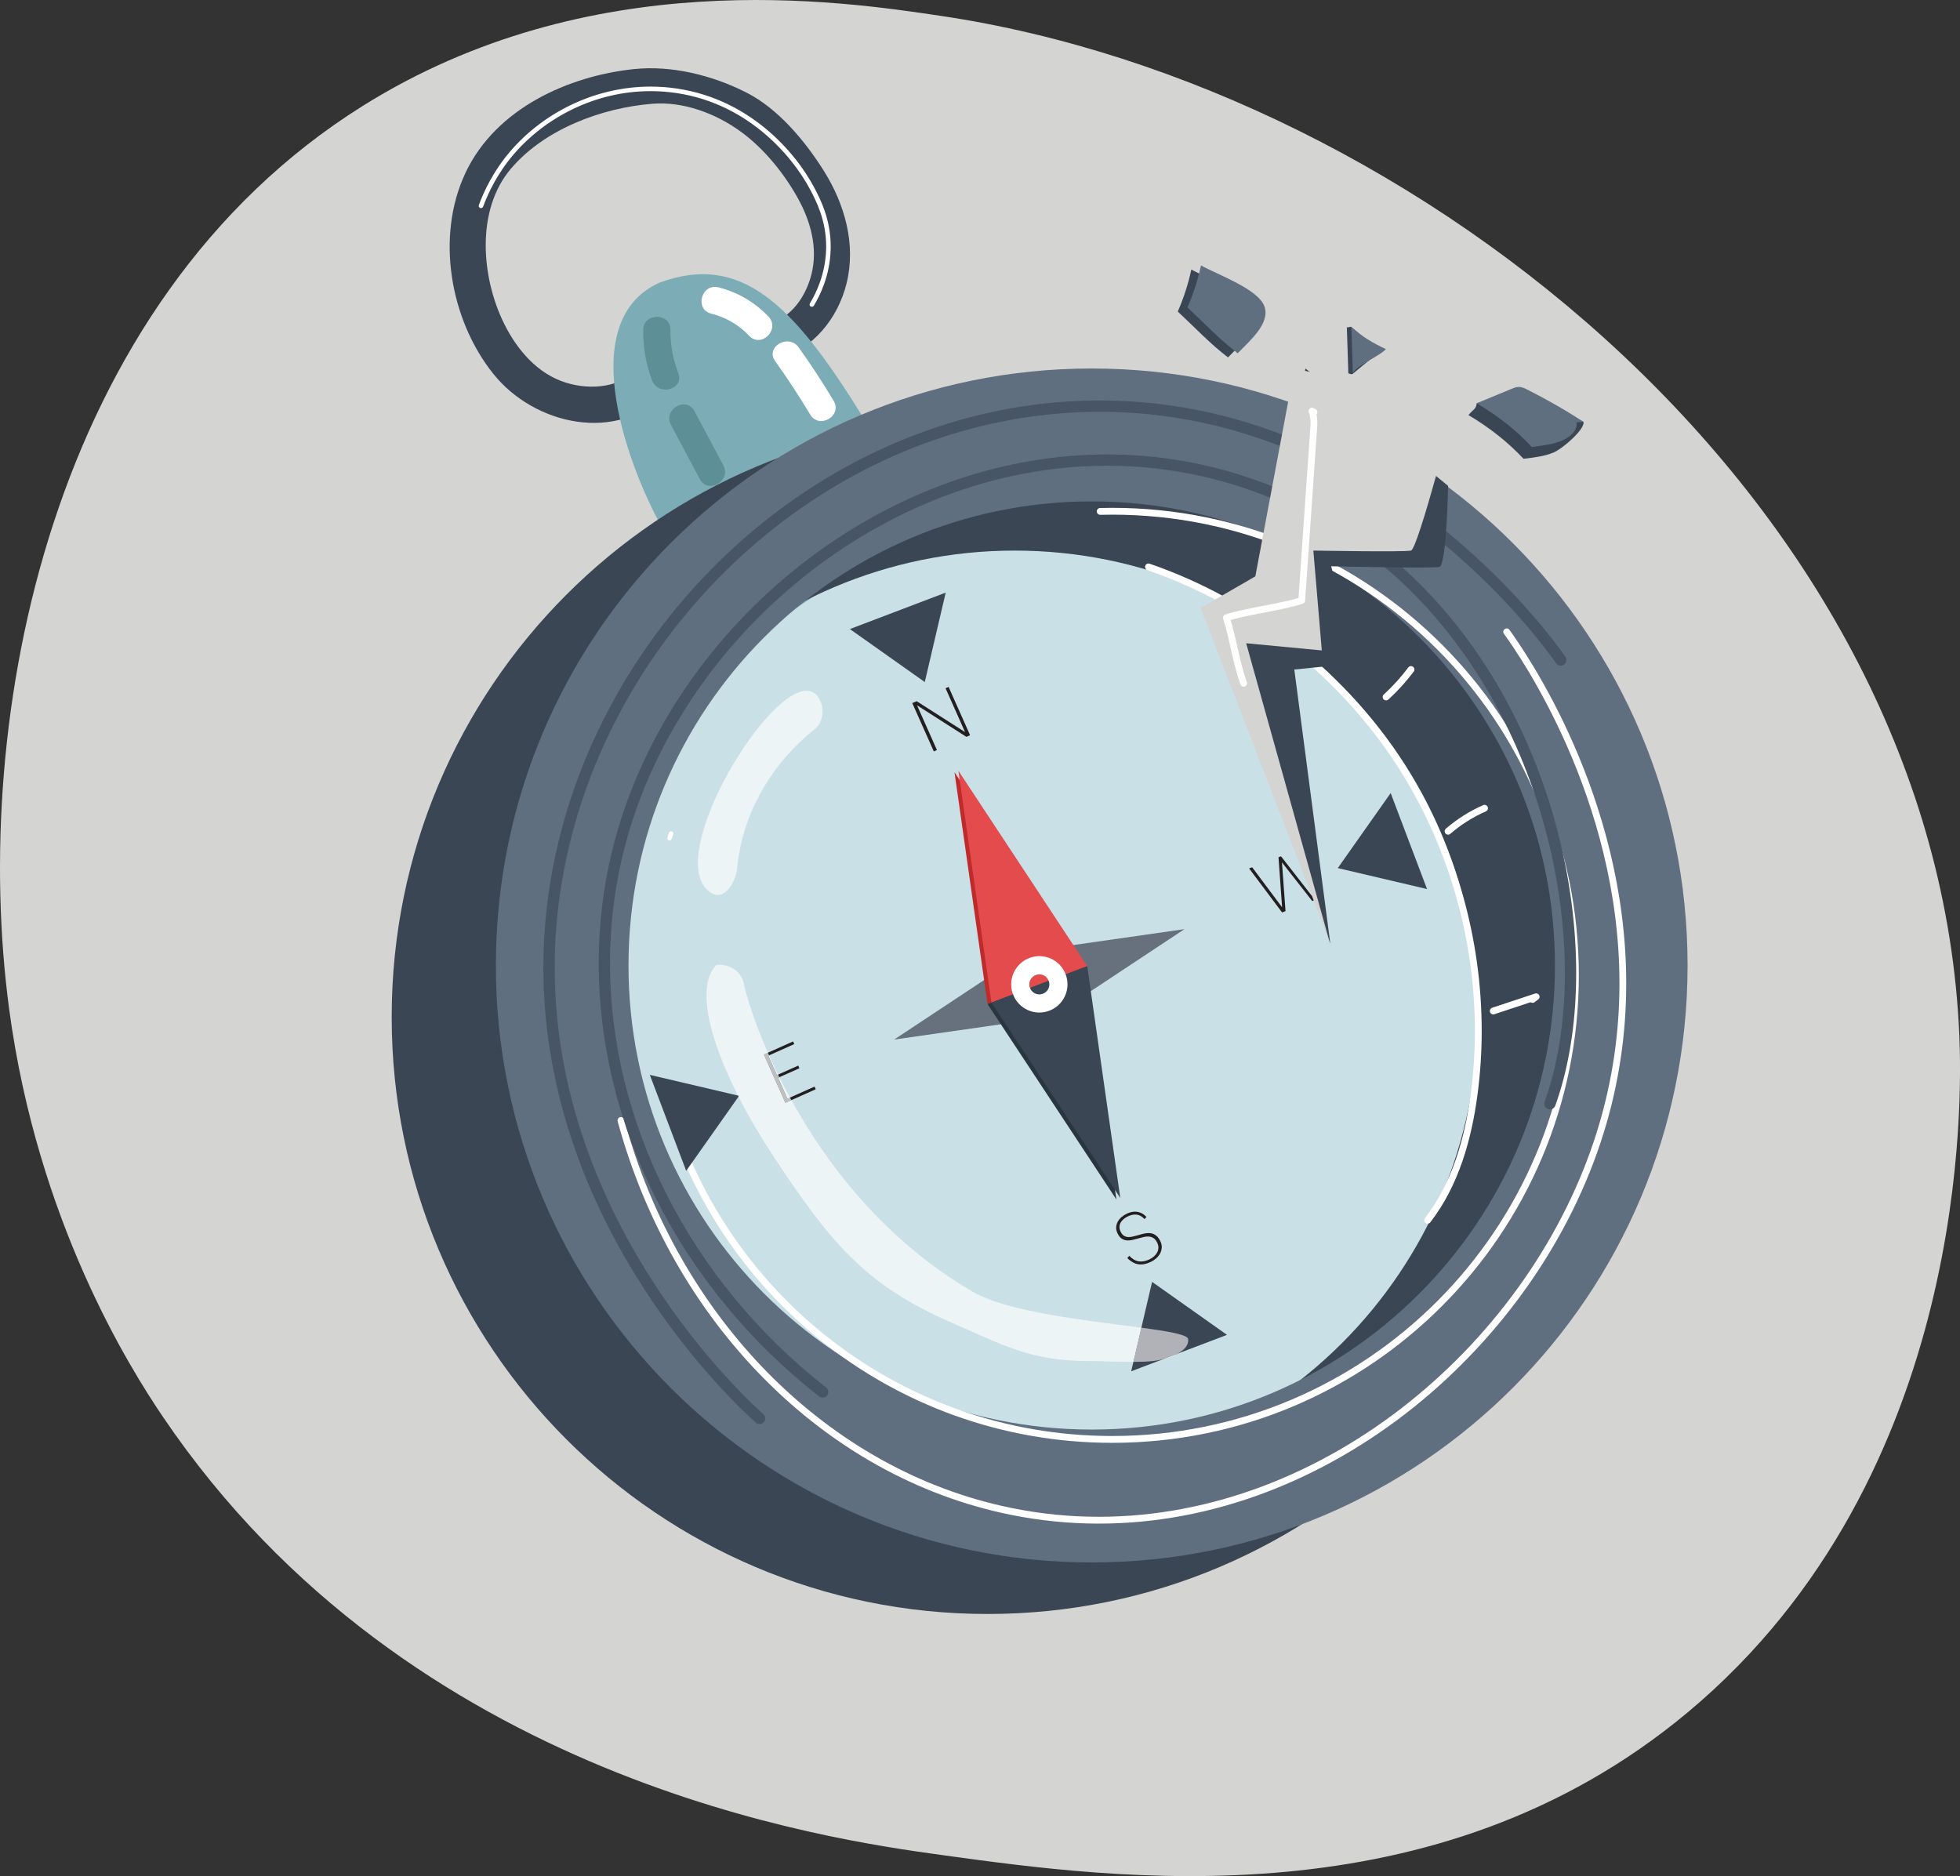
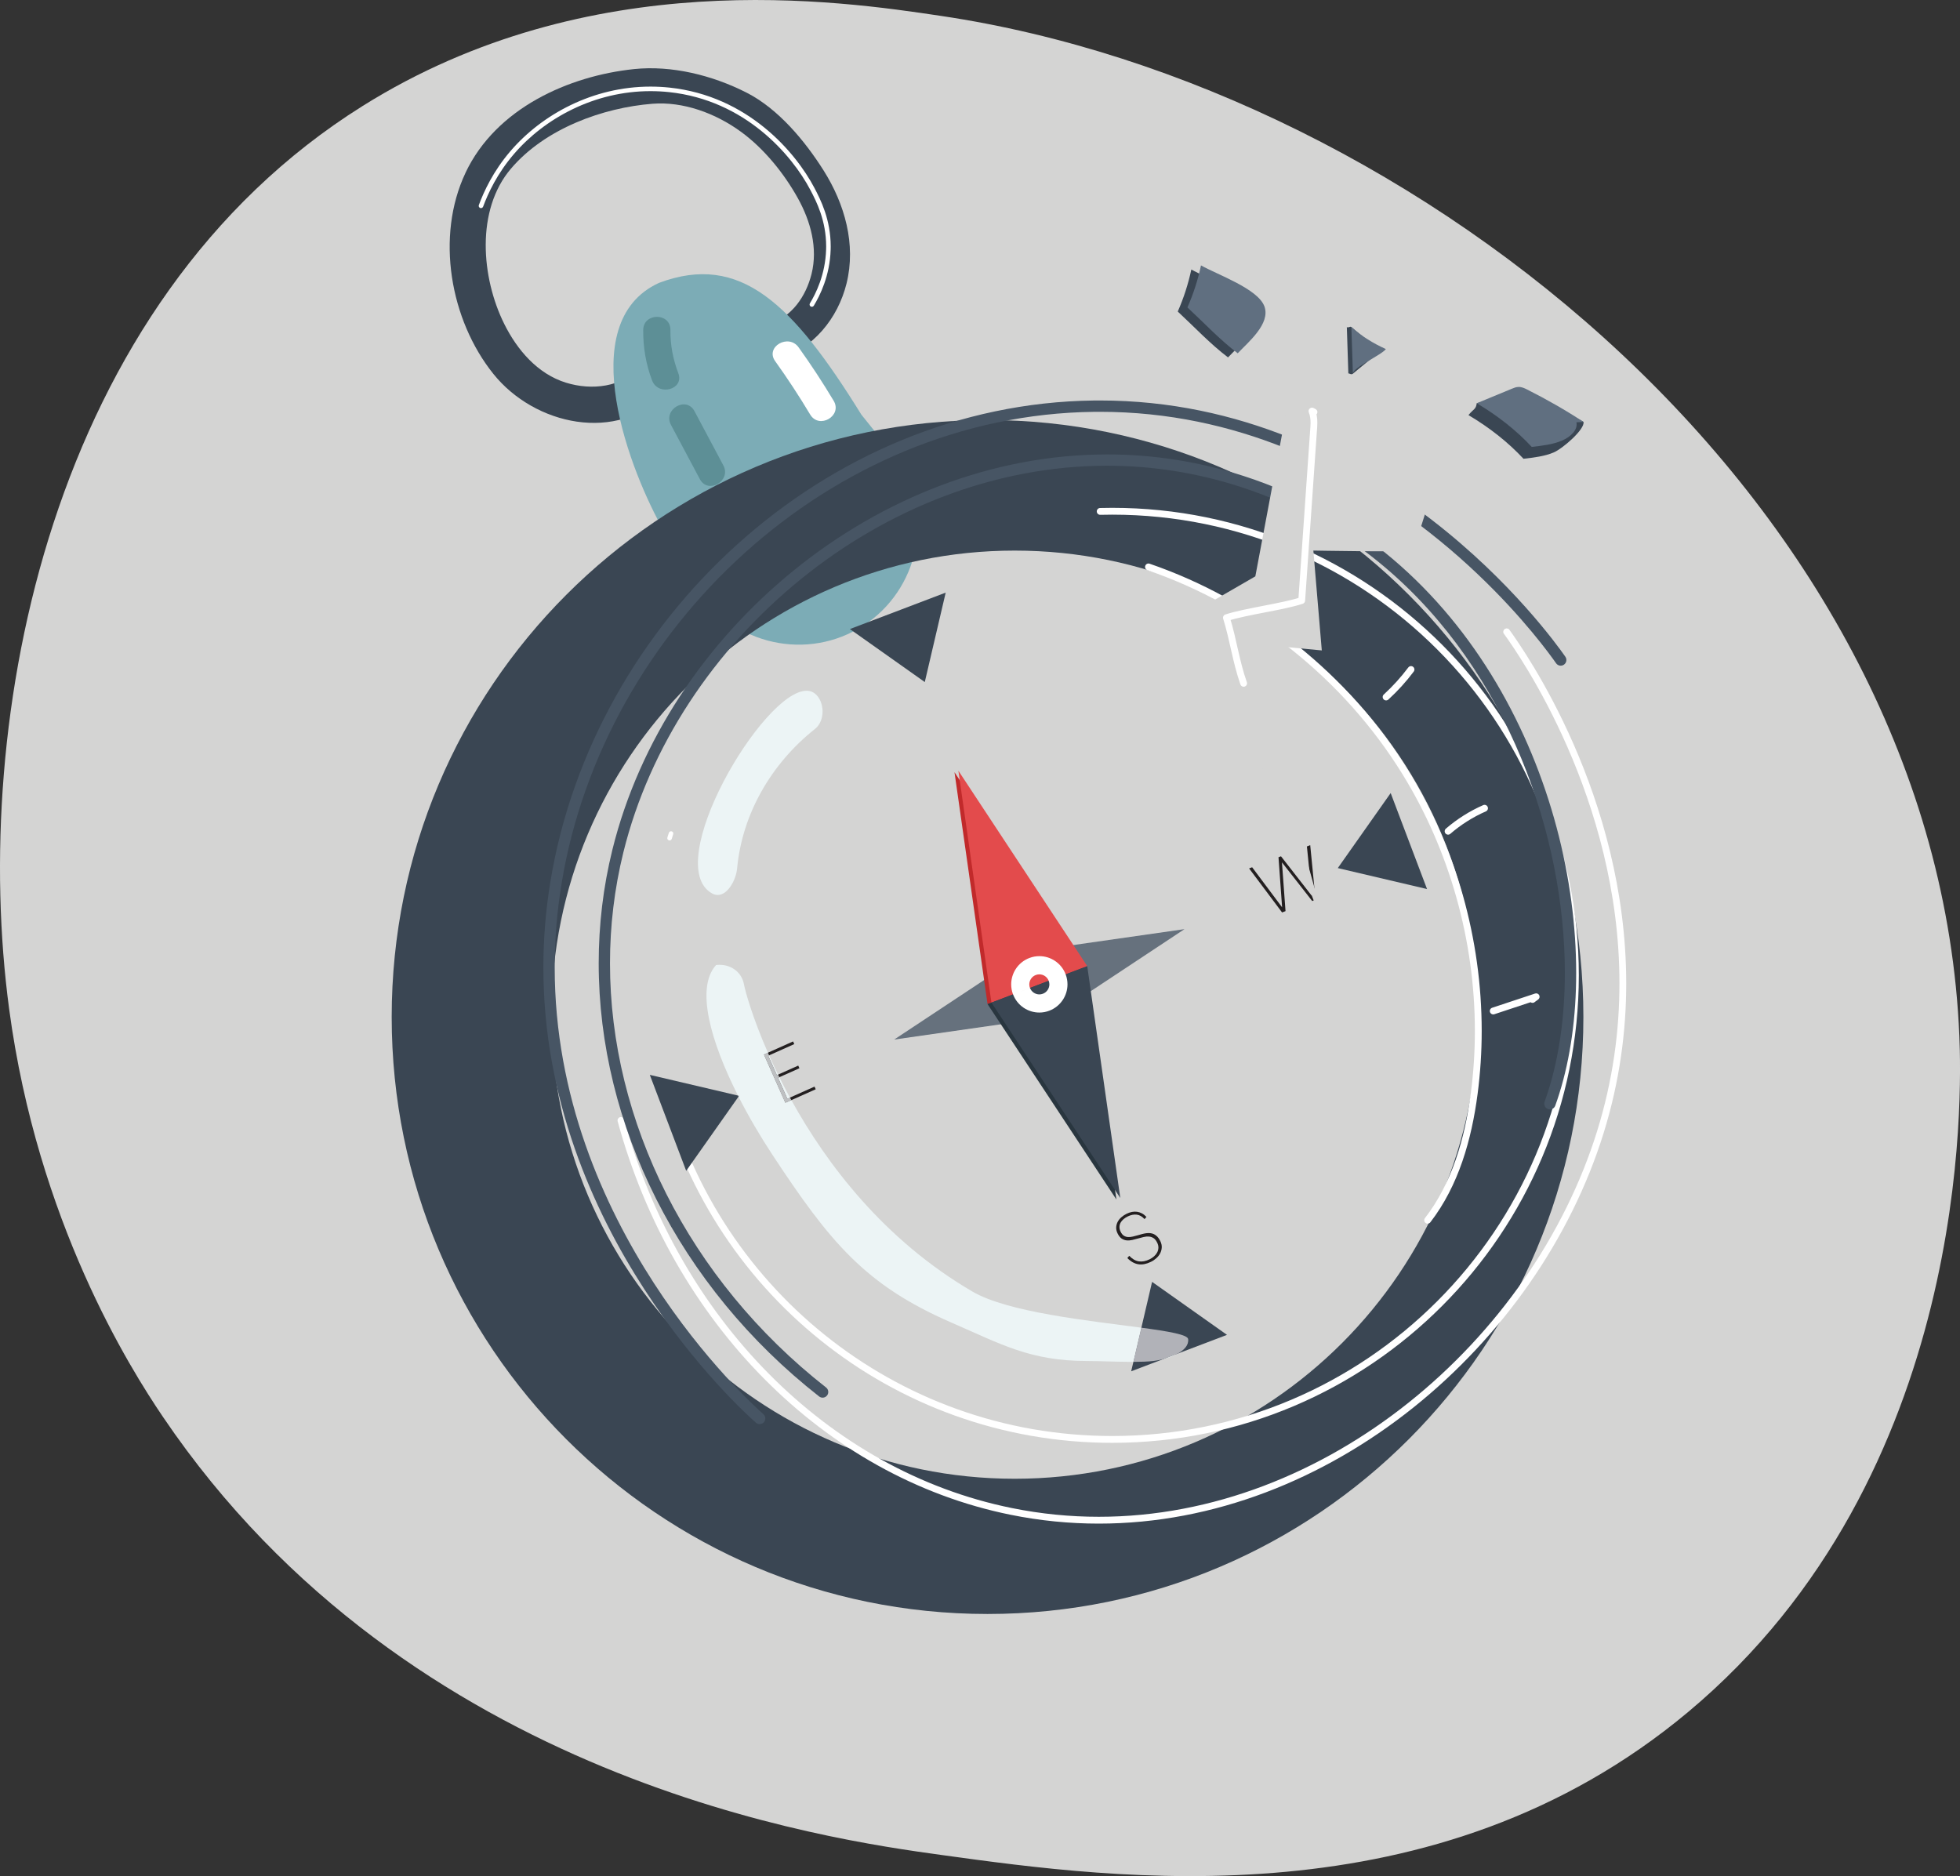
<svg xmlns="http://www.w3.org/2000/svg" viewBox="0 0 729.33 698.15">
  <rect x="0" y="0" width="729.33" height="698.15" fill="#333333" stroke="none" />
  <defs>
    <style>.e{fill:none;}.f{fill:#fff;}.g{fill:#ecf4f5;}.h{fill:#7cacb6;}.i{fill:#66717d;}.j{fill:#b1b2b8;}.k{fill:#c12a2b;}.l{fill:#bec0c2;}.m{fill:#c9e0e7;}.n{fill:#d4d4d3;}.o{fill:#e34b4c;}.p{fill:#231f20;}.q{fill:#29363f;}.r{fill:#475564;}.s{fill:#3a4653;}.t{fill:#5d8f96;}.u{fill:#606f80;}.v{clip-path:url(#d);}</style>
    <clipPath id="d">
      <rect class="e" width="729.33" height="698.15" />
    </clipPath>
  </defs>
  <g id="a" />
  <g id="b">
    <g id="c">
      <g class="v">
        <path class="n" d="M350.23,690.28c-41.3-5.71-197.72-27.31-289.57-162.98-12.45-18.38-46.65-72.76-57.25-151.77C-11.02,267.96,18.05,112.66,134.95,39.43,219.54-13.56,312.1,.24,350.23,5.93c178.33,26.59,370.61,182.49,378.86,379.59,.89,21.28,4.6,163.34-100.92,251.56-94.03,78.6-212.36,62.26-277.93,53.2" />
        <path class="s" d="M589.24,157.01c-6.62-4.34-16.73-3.96-24.1-7.67-.95-.48-2-.97-3.17-.94-.89,.02-11.7,1.34-12.47,1.65-.27,2.35-1.23,2.11-3.07,4.42,7.91,4.69,14.83,10.18,20.47,16.25,3.9-.45,7.9-.92,11.26-2.36,3.36-1.44,11.66-8.65,11.07-11.36" />
        <path class="u" d="M589.24,157.01c-6.62-4.34-13.65-8.37-21.03-12.08-.95-.48-2-.97-3.17-.94-.89,.02-1.7,.35-2.47,.67-4.36,1.8-8.71,3.6-13.07,5.4,7.91,4.69,14.83,10.18,20.47,16.25,3.9-.44,7.9-.92,11.26-2.35,3.36-1.44,5.95-4.09,5.37-6.8" />
        <path class="s" d="M173.21,64.31c11.38-24.1,38.49-36.07,62.72-38.6,13.91-1.45,29.11,2.24,41.98,8.82,11.73,6,21.63,17.93,28.56,28.91,7.85,12.44,12.15,27.48,8.53,42.07-3.23,12.99-12.35,24.21-25.33,28.16-8.33,2.53-11.89-10.51-3.59-13.04,8.52-2.59,13.83-10.35,15.91-18.71,2.39-9.63-.35-19.58-5.05-28.07-5.12-9.25-12.57-18.48-21.12-24.74-9.64-7.06-21.69-11.39-33.03-10.5-18.41,1.45-39.95,9.19-52.68,24.17-13.15,15.47-11,40.59-2.5,57.72,4.79,9.66,12.4,18.63,23,21.91,9.67,2.98,20.64,1.66,27.91-5.81,6.07-6.24,15.61,3.32,9.54,9.56-18.41,18.93-49.17,12.07-64.48-7.03-16.11-20.1-21.54-51.15-10.37-74.8" />
        <path class="h" d="M319.37,233.98h0c21.18-12.25,28.51-39.64,16.28-60.87l-15.11-18.78c-25.63-41.38-45.05-60.41-75.33-49.06-32.54,14.91-10.37,71.11,1.85,92.33l11.56,20.06c12.23,21.22,39.57,28.56,60.75,16.31" />
-         <path class="m" d="M395.27,540.43c95.2,0,172.37-77.32,172.37-172.7s-77.17-172.7-172.37-172.7-172.37,77.32-172.37,172.7,77.17,172.7,172.37,172.7" />
        <path class="s" d="M377.58,550.29c95.2,0,172.37-77.32,172.37-172.7s-77.17-172.7-172.37-172.7-172.37,77.32-172.37,172.7,77.17,172.7,172.37,172.7m-10.11-393.98c122.45,0,221.72,99.46,221.72,222.15s-99.27,222.15-221.72,222.15-221.72-99.46-221.72-222.15,99.27-222.15,221.72-222.15" />
-         <path class="u" d="M406.24,531.98c95.2,0,172.37-77.32,172.37-172.7s-77.17-172.7-172.37-172.7-172.37,77.32-172.37,172.7,77.17,172.7,172.37,172.7m0-394.85c122.45,0,221.72,99.46,221.72,222.15s-99.27,222.15-221.72,222.15-221.72-99.46-221.72-222.15,99.27-222.15,221.72-222.15" />
        <path class="f" d="M297.18,129.27c4.62,6.45,8.96,13.07,13.03,19.87,3.36,5.61-5.39,10.72-8.74,5.12-4.07-6.8-8.41-13.43-13.03-19.87-3.8-5.31,4.97-10.38,8.74-5.12" />
-         <path class="f" d="M267.34,106.93c7.13,1.79,13.54,5.54,18.61,10.88,4.49,4.72-2.66,11.91-7.16,7.17-3.94-4.14-8.61-6.87-14.15-8.27-6.31-1.59-3.64-11.37,2.69-9.78" />
        <path class="t" d="M258.42,153.01l10.74,20.17c3.07,5.76-5.67,10.88-8.74,5.12-3.58-6.72-7.16-13.45-10.74-20.17-3.07-5.76,5.67-10.89,8.74-5.12" />
        <path class="t" d="M249.47,122.79c-.06,5.59,.94,10.84,2.93,16.07,2.32,6.11-7.46,8.75-9.76,2.7-2.28-6.01-3.35-12.33-3.29-18.76,.06-6.52,10.19-6.54,10.12,0" />
        <path class="f" d="M302.82,113.77c2.26-3.74,5.99-11.1,6.27-20.88,.01-.39,.02-.78,.02-1.16,0-10.08-3.78-17.47-6.09-21.85-3.51-6.66-9.7-15.19-18.66-22.46-8.96-7.27-20.7-13.28-35.23-14.82-2.38-.25-4.73-.37-7.06-.37-21.49,0-40.41,10.35-52.15,24.03-6.4,7.46-9.86,14.98-11.74,20.05-.16,.44,.06,.92,.5,1.09,.44,.16,.92-.06,1.09-.5,1.84-4.95,5.21-12.28,11.44-19.54,11.43-13.33,29.93-23.45,50.87-23.44,2.27,0,4.56,.12,6.88,.36,14.16,1.5,25.59,7.34,34.34,14.45,8.75,7.1,14.83,15.47,18.23,21.94,2.29,4.35,5.89,11.41,5.89,21.06,0,.37,0,.74-.02,1.11-.27,9.36-3.85,16.45-6.03,20.05-.24,.4-.11,.92,.29,1.16,.4,.24,.92,.11,1.16-.29" />
        <path class="f" d="M559.63,235.86c5.7,7.86,42.99,61.2,42.98,130.08,0,17.49-2.4,35.98-8.32,55.01-12.09,38.88-37.28,74.78-70.04,100.93-32.76,26.16-73.06,42.56-115.37,42.56-10.69,0-21.51-1.05-32.37-3.25-34.3-6.95-65.33-24.66-90.31-49.85-24.98-25.19-43.89-57.87-53.92-94.72-.18-.67-.88-1.07-1.55-.89-.68,.19-1.07,.88-.89,1.56,10.14,37.26,29.27,70.32,54.56,95.84,25.3,25.52,56.77,43.49,91.6,50.55,11.03,2.24,22.02,3.3,32.87,3.3,42.97,0,83.81-16.65,116.95-43.11,33.14-26.47,58.62-62.76,70.88-102.16,6-19.29,8.43-38.04,8.43-55.76-.02-69.81-37.65-123.51-43.46-131.57-.41-.57-1.2-.7-1.77-.28-.56,.41-.69,1.2-.28,1.77Z" />
        <path class="f" d="M248.89,309.91c-.19,.58-.37,1.16-.55,1.75-.14,.45,.11,.92,.56,1.06,.44,.14,.92-.11,1.06-.56,.18-.58,.36-1.16,.54-1.73,.14-.44-.1-.92-.54-1.06-.44-.14-.92,.1-1.06,.55Z" />
        <path class="f" d="M244.82,402.87c18.01,76.84,86.85,134.05,169.04,134.05,95.89,0,173.63-77.89,173.63-173.97s-77.74-173.97-173.63-173.97c-1.51,0-3.01,.02-4.51,.06-.7,.02-1.25,.6-1.23,1.3,.02,.7,.6,1.25,1.3,1.24,1.48-.04,2.96-.06,4.44-.06,47.25,0,90.02,19.18,120.99,50.21,30.97,31.03,50.11,73.88,50.12,121.22,0,47.35-19.15,90.2-50.12,121.22-30.97,31.03-73.73,50.21-120.99,50.21-80.99,0-148.83-56.38-166.58-132.09-.16-.68-.84-1.1-1.52-.95-.68,.16-1.1,.84-.94,1.52" />
        <path class="r" d="M582.49,244.4c-2.97-4.26-20.09-28.04-49.54-50.81-14.73-11.39-32.55-22.52-53.24-30.82-20.69-8.29-44.25-13.74-70.42-13.74-.74,0-1.48,0-2.22,.01-50.21,.59-96.75,21.12-132.73,53.54-35.97,32.42-61.43,76.74-69.46,125.07-1.85,11.11-2.69,21.91-2.69,32.36,0,49.09,18.49,90.3,37.58,119.77,19.1,29.49,38.81,47.28,41.52,49.65,.88,.77,2.21,.68,2.97-.2,.77-.88,.68-2.21-.2-2.98-2.49-2.18-21.96-19.75-40.75-48.77-18.8-29.03-36.91-69.47-36.9-117.47,0-10.22,.82-20.79,2.63-31.66,7.86-47.31,32.83-90.82,68.12-122.63,35.3-31.81,80.87-51.88,129.95-52.46,.73,0,1.45-.01,2.17-.01,25.58,0,48.6,5.32,68.85,13.44,30.38,12.18,54.56,30.68,71.66,46.91,17.1,16.23,27.12,30.18,29.24,33.22,.67,.96,1.98,1.19,2.93,.52,.96-.67,1.19-1.99,.52-2.94" />
        <path class="r" d="M307.38,516.32c-51.24-40.16-80.41-99.23-80.4-157.86,0-13.86,1.63-27.71,4.98-41.28,9.76-39.54,33.87-75.55,66.01-101.63,32.14-26.09,72.26-42.24,113.99-42.24,16.36,0,32.97,2.48,49.47,7.81,20.85,6.74,38.8,17.16,54.04,30.08,22.84,19.37,39.55,44.35,50.55,70.88,11,26.52,16.27,54.58,16.27,79.97,0,15.94-2.08,30.82-6.07,43.61-.48,1.52-.97,2.97-1.47,4.36-.39,1.1,.18,2.31,1.27,2.7,1.09,.4,2.3-.17,2.7-1.27,.52-1.44,1.03-2.94,1.52-4.52,4.15-13.28,6.27-28.57,6.27-44.87,0-34.63-9.54-73.86-29.77-107.99-20.22-34.11-51.21-63.13-94-76.95-16.92-5.47-33.98-8.02-50.76-8.01-42.83,0-83.85,16.55-116.65,43.18-32.8,26.63-57.43,63.36-67.45,103.9-3.44,13.91-5.1,28.1-5.1,42.29,0,60.04,29.81,120.26,82.02,161.18,.92,.72,2.24,.56,2.96-.36,.72-.92,.55-2.25-.36-2.97Z" />
      </g>
      <polygon class="i" points="382.14 354.15 332.73 386.85 391.35 378.46 382.14 354.15" />
      <polygon class="i" points="440.76 345.76 382.14 354.15 391.35 378.46 440.76 345.76" />
      <polygon class="k" points="355.17 287.35 403.12 360.08 367.47 373.64 355.17 287.35" />
      <polygon class="q" points="415.42 446.36 403.12 360.08 367.47 373.64 415.42 446.36" />
      <polygon class="o" points="356.62 286.8 404.57 359.52 368.92 373.09 356.62 286.8" />
      <polygon class="s" points="416.87 445.81 404.57 359.52 368.92 373.09 416.87 445.81" />
      <polygon class="s" points="344.12 253.81 351.9 220.53 316.25 234.09 344.12 253.81" />
      <polygon class="s" points="428.7 477.02 420.92 510.3 456.57 496.74 428.7 477.02" />
      <path class="f" d="M380.11,368.83l-3.15,1.2c.79,2.08,2.19,3.8,3.91,4.96,1.72,1.17,3.76,1.81,5.88,1.81,1.24,0,2.5-.22,3.71-.69,2.08-.79,3.79-2.2,4.95-3.92,1.17-1.72,1.81-3.77,1.81-5.89,0-1.24-.22-2.5-.68-3.72h0c-.79-2.09-2.19-3.8-3.91-4.96-1.72-1.17-3.76-1.81-5.88-1.81-1.24,0-2.5,.22-3.72,.69-2.08,.79-3.78,2.19-4.95,3.92-1.16,1.72-1.81,3.77-1.81,5.89,0,1.24,.22,2.51,.68,3.73h0l3.15-1.2,3.15-1.2c-.17-.44-.24-.88-.24-1.32,0-.75,.23-1.48,.65-2.1,.42-.62,1-1.1,1.76-1.39,.44-.17,.88-.25,1.32-.25,.74,0,1.48,.23,2.1,.65,.61,.42,1.1,1.01,1.39,1.76h0c.17,.44,.24,.89,.25,1.32,0,.75-.23,1.49-.65,2.1-.42,.62-1,1.1-1.76,1.39-.44,.17-.88,.25-1.32,.25-.75,0-1.48-.23-2.1-.65-.61-.42-1.1-1.01-1.39-1.76h0l-3.15,1.2Z" />
      <polygon class="s" points="275.02 407.79 241.8 399.99 255.34 435.71 275.02 407.79" />
      <polygon class="s" points="497.8 323.04 531.01 330.84 517.48 295.12 497.8 323.04" />
-       <polygon class="p" points="339.47 261.65 341.09 260.93 359.11 272.44 351.85 256.12 352.98 255.62 360.98 273.6 359.61 274.21 341.23 262.46 348.64 279.11 347.48 279.63 339.47 261.65" />
      <path class="p" d="M420.22,467.33c1.12,1.19,2.3,1.87,3.55,2.06,1.25,.19,2.6-.07,4.04-.78,.59-.29,1.13-.66,1.62-1.09,.49-.44,.88-.92,1.16-1.45,.28-.53,.43-1.11,.46-1.73,.02-.62-.13-1.26-.46-1.93-.39-.79-.84-1.35-1.36-1.68-.52-.33-1.09-.52-1.71-.57-.62-.05-1.27,0-1.95,.17-.68,.16-1.38,.34-2.08,.54-.72,.2-1.45,.39-2.17,.56-.72,.16-1.41,.22-2.08,.15-.66-.06-1.28-.29-1.86-.67-.57-.38-1.08-1.01-1.51-1.89-.39-.79-.56-1.55-.53-2.28,.04-.73,.22-1.41,.55-2.05,.33-.63,.79-1.21,1.38-1.72,.59-.51,1.23-.94,1.94-1.29,.66-.33,1.32-.55,1.98-.68,.66-.13,1.3-.15,1.93-.06,.62,.09,1.23,.29,1.82,.6,.58,.31,1.14,.75,1.66,1.31l-.71,.81c-.89-.98-1.86-1.53-2.92-1.66-1.06-.12-2.17,.1-3.33,.67-.57,.28-1.09,.61-1.55,1-.46,.38-.83,.82-1.1,1.3-.27,.48-.41,1.01-.43,1.58-.02,.58,.13,1.19,.45,1.85,.34,.68,.74,1.17,1.21,1.46,.47,.29,.99,.45,1.55,.48,.56,.03,1.16-.04,1.8-.19,.64-.15,1.29-.33,1.95-.51,.51-.15,1.01-.29,1.52-.43,.51-.13,1.01-.23,1.51-.3,.5-.06,1-.07,1.48-.02,.48,.05,.94,.18,1.38,.39,.44,.22,.86,.53,1.25,.93,.4,.41,.76,.95,1.09,1.62,.4,.81,.58,1.61,.54,2.38-.04,.77-.23,1.5-.58,2.17-.35,.68-.83,1.29-1.43,1.83-.6,.54-1.27,1-2,1.35-1.66,.82-3.21,1.12-4.66,.91-1.44-.21-2.82-.98-4.14-2.32l.73-.84Z" />
      <polygon class="p" points="487.54 314.51 486.31 314.98 488.14 333.37 476.67 318.65 475.74 319 477.08 337.64 465.93 322.73 464.8 323.16 477.07 339.55 478.35 339.06 477.02 320.9 488.28 335.29 489.53 334.81 487.54 314.51" />
      <polygon class="p" points="284.24 392.41 295.11 387.55 295.55 388.54 285.89 392.85 289.1 400.08 297.03 396.54 297.47 397.53 289.54 401.06 293.01 408.86 303.09 404.36 303.53 405.35 292.23 410.39 284.24 392.41" />
      <path class="f" d="M524.03,248.39c-2.72,3.62-5.77,6.99-9.11,10.05-.52,.47-.55,1.27-.08,1.79s1.27,.55,1.79,.08c3.46-3.17,6.62-6.65,9.43-10.4,.42-.56,.31-1.35-.25-1.78-.56-.42-1.35-.31-1.77,.25" />
      <path class="f" d="M551.91,299.61c-5.03,2.2-9.73,5.17-13.89,8.76-.53,.46-.59,1.26-.13,1.79,.46,.53,1.26,.59,1.78,.13,3.97-3.43,8.45-6.26,13.25-8.36,.64-.28,.93-1.03,.65-1.67-.28-.64-1.02-.93-1.66-.65Z" />
      <path class="f" d="M571.02,372.93c.45-.33,.9-.66,1.35-.99,.5-.37,.67-1.05,.38-1.6-.28-.55-.93-.82-1.52-.62-5.33,1.76-10.66,3.53-15.99,5.3-.66,.22-1.02,.94-.8,1.6,.22,.66,.93,1.02,1.6,.81,5.33-1.77,10.66-3.53,15.99-5.3l-.4-1.2-.75-1.02c-.45,.33-.9,.66-1.35,.99-.57,.41-.69,1.21-.28,1.77s1.2,.69,1.77,.28" />
      <path class="f" d="M532.24,454.85c10.54-13.66,15.35-30.8,17.58-47.71,1.02-7.79,1.53-15.64,1.53-23.49,0-34.04-9.5-68.07-27.4-97.02-22.03-35.63-56.61-63.26-96.18-76.86-.66-.23-1.38,.12-1.61,.79-.23,.66,.12,1.38,.78,1.61,39.01,13.4,73.14,40.68,94.85,75.8,17.65,28.54,27.02,62.12,27.02,95.68,0,7.74-.5,15.48-1.51,23.16-2.19,16.67-6.93,33.36-17.07,46.49-.43,.55-.33,1.35,.23,1.78,.55,.43,1.35,.33,1.78-.23Z" />
      <path class="n" d="M477.73,223.66c.95-2.29,1.92-4.62,3.48-6.55,.13-.16,.26-.32,.4-.47" />
      <path class="g" d="M300.11,257.05c-16.21,0-54.33,64.83-35.11,75.44,.7,.39,1.39,.56,2.06,.56,3.78,0,6.82-5.61,7.22-9.86,1.92-20.58,12.94-39.22,28.98-51.93,3.95-3.13,3.57-10.3,0-13.15-.91-.73-1.97-1.07-3.15-1.07" />
      <path class="g" d="M267.83,359.03c-.46,0-.92,.03-1.38,.09-7.74,8.56-1.92,28.63,8.15,48.57l.41,.1-.21,.3c3.77,7.42,8.12,14.8,12.57,21.56,21.41,32.51,34.5,48.53,66.54,62.47,18.74,8.15,29.46,14.35,50.72,14.35,4.16,0,10.87,.32,16.75,.32,.12,0,.24,0,.36,0l2.97-12.71c-19.35-2.6-49.62-5.71-62.86-13.45-32.93-19.25-54.29-47.51-67.38-71.24l-2.24,1-7.99-17.98,1.51-.67c-5.69-12.97-8.39-22.65-8.94-25.54-.82-4.36-4.66-7.16-8.97-7.16m18.34,33.69l-.29,.13,3.22,7.24,.43-.19c-1.21-2.48-2.33-4.88-3.35-7.17m3.83,8.14l-.47,.21,3.46,7.8,.95-.42c-1.41-2.59-2.73-5.12-3.95-7.59m148.16,102.89l-5.28,2.01c1.8-.47,3.69-1.14,5.28-2.01" />
      <path class="j" d="M424.71,494.07l-2.97,12.72c2.8,0,5.4-.09,7.41-.32,1.1-.13,2.39-.36,3.73-.71l5.29-2.01c2.45-1.34,4.21-3.15,3.95-5.43-.19-1.67-7.31-2.89-17.4-4.24" />
      <path class="j" d="M274.61,407.69c.07,.13,.13,.26,.2,.39l.21-.3-.41-.1Z" />
      <path class="l" d="M285.74,391.73l-1.51,.67,7.99,17.98,2.24-1c-.18-.32-.35-.63-.52-.95l-.95,.43-3.46-7.8,.47-.21c-.16-.32-.32-.64-.47-.96l-.43,.19-3.22-7.24,.29-.13c-.15-.33-.29-.66-.43-.98" />
-       <path class="s" d="M538.85,180.83s-.57,29.52-3.22,30.14c-2.65,.62-40.3-.25-40.3-.25l9.4,36.09-23.11,2.34,13.4,102.01-44.14-124.93,20.35-11.75,14.54-77.36,53.09,43.7Z" />
      <path class="s" d="M443.3,100.29c-1.14,5.37-2.84,10.62-5.05,15.64,6.11,5.67,12.09,12.07,18.71,17.07,3.81-4.08,12.32-10.96,9.93-17.47-2.42-6.58-17.63-11.84-23.59-15.24" />
      <path class="u" d="M446.9,98.76c-1.14,5.37-2.84,10.62-5.05,15.64,6.11,5.67,12.09,12.07,18.71,17.07,3.81-4.08,12.32-10.96,9.93-17.47-2.42-6.58-17.63-11.84-23.59-15.24" />
      <path class="s" d="M501.73,139.06c-.19-5.78-.37-11.56-.56-17.35,.5,.44,1.19-.41,1.69,0,3.53,2.89,6.97,6.29,11.15,8.19-1.25,1.75-7.79,6.73-10.58,9.16-.71,.62-1.71-.46-1.69,0" />
      <path class="u" d="M503.42,139.06c-.19-5.78-.37-11.56-.56-17.35,4,3.55,8.07,6.02,12.83,8.19-1.57,2.19-12.35,6.92-12.27,9.16" />
      <path class="n" d="M541.53,150.48s-13.85,53.78-16.49,54.4c-2.65,.62-36.33,0-36.33,0l3.14,37.16-28.14-2.67,30.95,110.8-47.89-123.94,20.35-11.75,14.54-77.36,59.87,13.36Z" />
      <path class="f" d="M489.53,152.22c-.25-.13-.51-.26-.76-.38-.47-.23-1.03-.16-1.42,.2-.39,.35-.52,.91-.33,1.4,.47,1.22,.65,2.49,.65,3.86,0,.43-.02,.88-.05,1.33h0c-1.5,21.58-3,43.16-4.5,64.74l1.26,.09-.4-1.2c-3.47,1.15-8.65,2.16-13.85,3.17-5.21,1.01-10.42,2.01-14.16,3.24-.66,.22-1.02,.92-.81,1.58,1.3,4.2,2.16,8.16,3.06,12.15,.91,3.99,1.86,8.01,3.35,12.3,.23,.66,.95,1.01,1.61,.78,.66-.23,1.01-.95,.78-1.61-1.44-4.14-2.37-8.05-3.28-12.03-.9-3.97-1.77-8-3.11-12.33l-1.21,.37,.4,1.2c3.47-1.15,8.65-2.16,13.85-3.16,5.21-1.01,10.42-2.01,14.16-3.25,.49-.16,.83-.6,.87-1.12,1.5-21.58,3-43.16,4.5-64.74h0c.03-.5,.05-1,.05-1.51,0-1.58-.2-3.19-.82-4.78l-1.18,.46-.57,1.13c.25,.13,.51,.25,.76,.38,.62,.31,1.38,.06,1.7-.57,.31-.62,.06-1.39-.57-1.7" />
    </g>
  </g>
</svg>